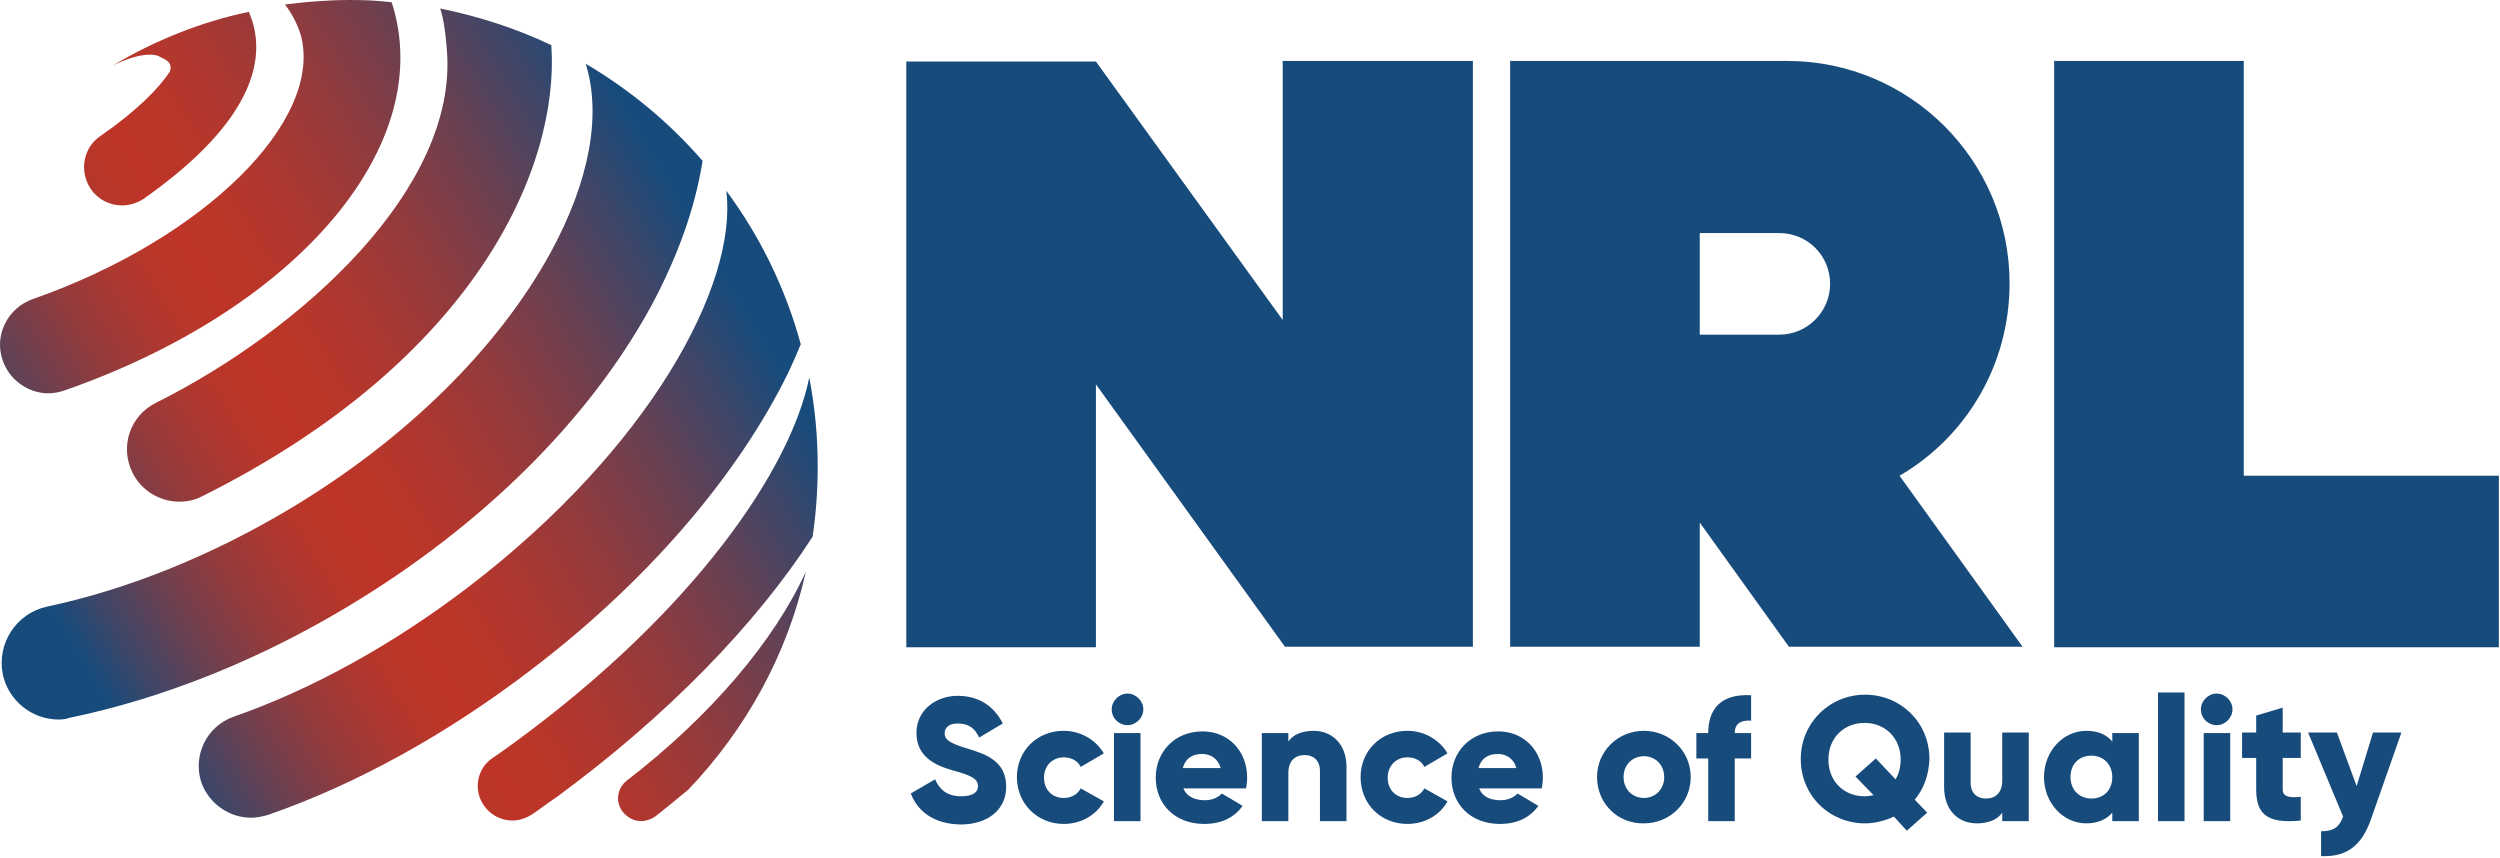
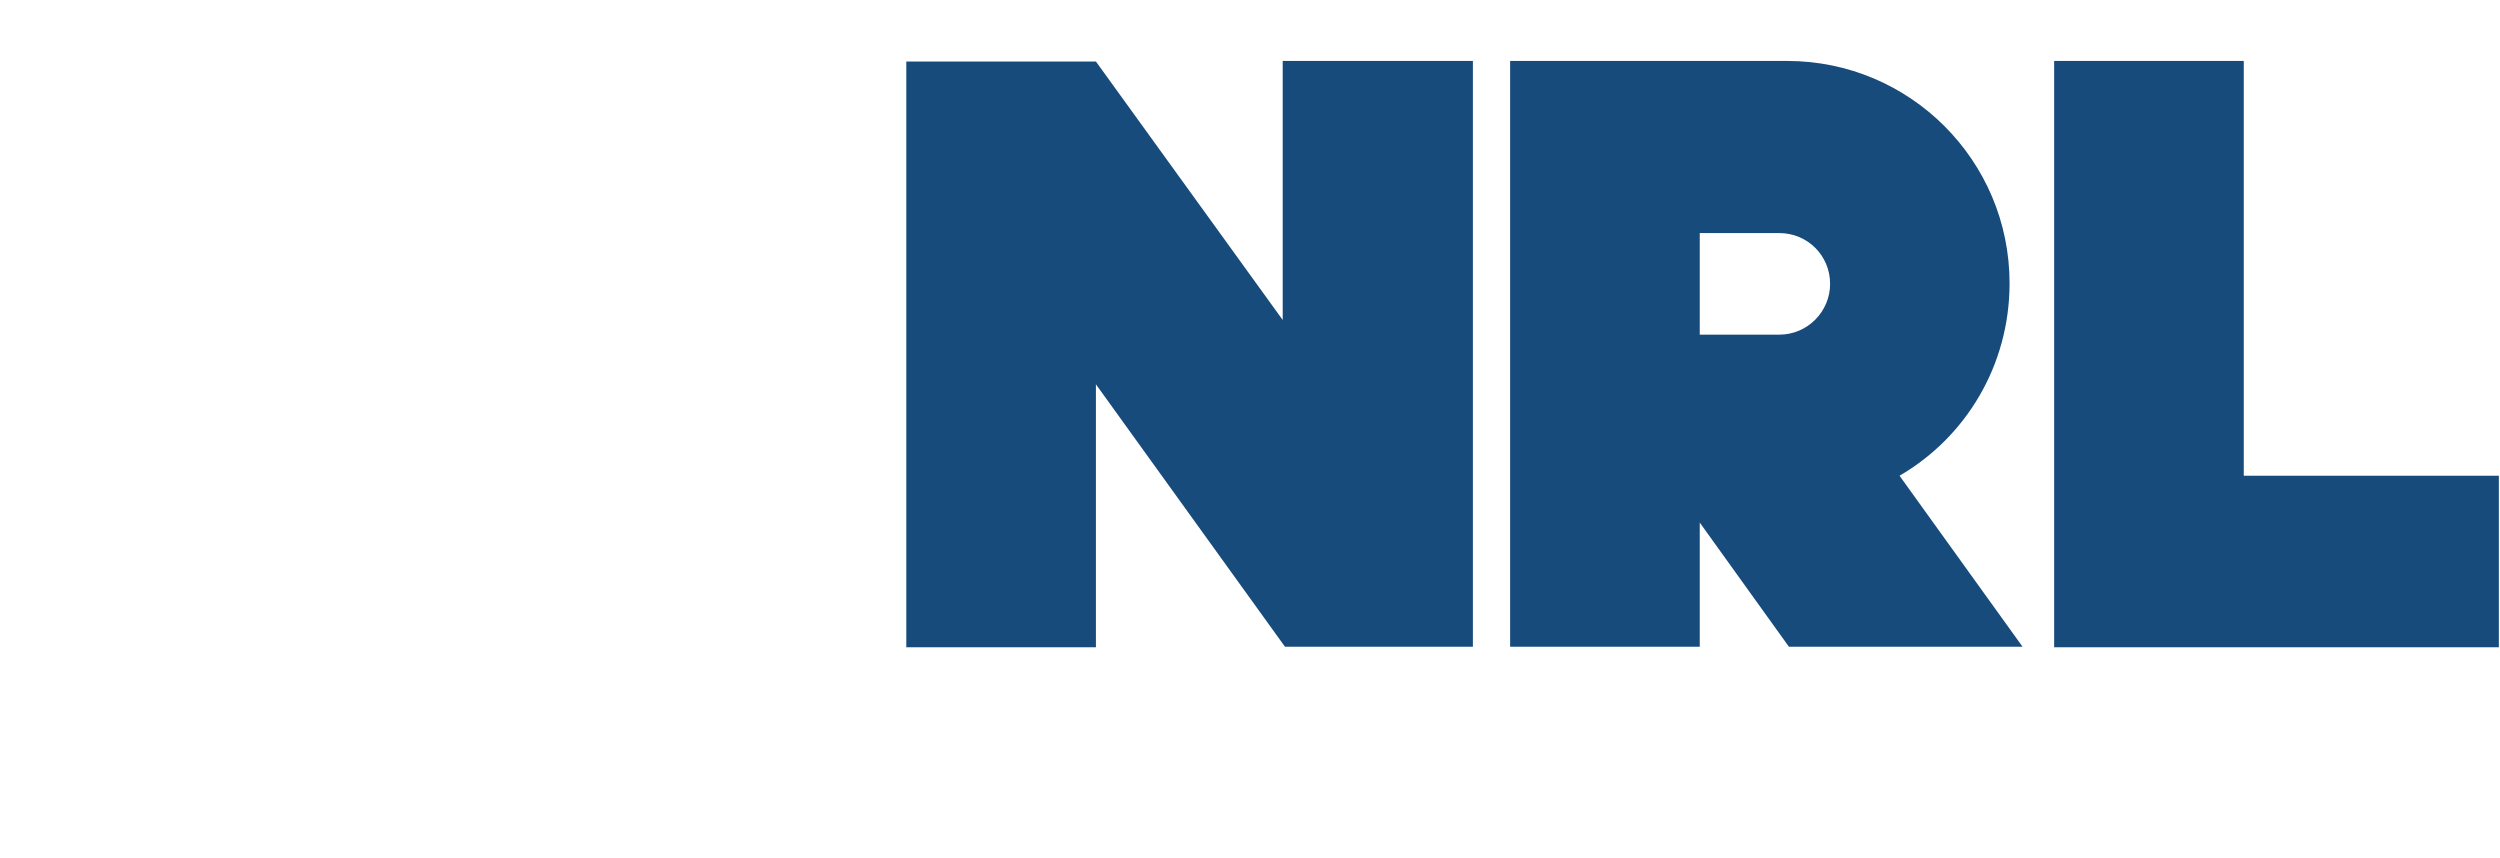
<svg xmlns="http://www.w3.org/2000/svg" width="443px" height="152px" viewBox="0 0 443 152" version="1.1">
  <title>NRL Logo/Primary</title>
  <defs>
    <linearGradient x1="-5.224%" y1="84.535%" x2="87.005%" y2="30.057%" id="linearGradient-1">
      <stop stop-color="#164B7C" offset="14.54%" />
      <stop stop-color="#3F4667" offset="19.83%" />
      <stop stop-color="#6C4050" offset="26.54%" />
      <stop stop-color="#903B3E" offset="33%" />
      <stop stop-color="#A93832" offset="39.03%" />
      <stop stop-color="#B9362A" offset="44.49%" />
      <stop stop-color="#BE3527" offset="48.85%" />
      <stop stop-color="#B8362A" offset="55.28%" />
      <stop stop-color="#A93832" offset="63.44%" />
      <stop stop-color="#8F3B3F" offset="72.55%" />
      <stop stop-color="#6A4051" offset="82.33%" />
      <stop stop-color="#3C4669" offset="92.54%" />
      <stop stop-color="#164B7C" offset="100%" />
    </linearGradient>
  </defs>
  <g id="NRL-Logo/Primary" stroke="none" stroke-width="1" fill="none" fill-rule="evenodd">
    <path d="M442.796,84.3 L442.796,114.7 L363.996,114.7 L363.996,10.8 L397.596,10.8 L397.596,84.3 L442.796,84.3 Z M260.896,10.8 L227.296,10.8 L227.296,56.7 L194.196,10.9 L194.196,10.9 L160.596,10.9 L160.596,114.7 L194.196,114.7 L194.196,68.1 L227.696,114.6 L260.996,114.6 L260.996,10.8 L260.896,10.8 Z M336.596,84.3 C348.296,77.5 356.096,64.8 356.096,50.2 C356.096,28.4 338.396,10.8 316.696,10.8 L267.596,10.8 L267.596,114.6 L301.196,114.6 L301.196,92.6 L316.996,114.6 L358.396,114.6 L336.596,84.3 Z M315.296,59.3 L301.196,59.3 L301.196,41.3 L315.296,41.3 C320.296,41.3 324.296,45.3 324.296,50.3 C324.296,55.2 320.296,59.3 315.296,59.3 Z" id="Shape" fill="#164B7C" fill-rule="nonzero" />
-     <path d="M161.396,140.6 L165.696,138.1 C166.496,139.9 167.796,141.1 170.296,141.1 C172.696,141.1 173.296,140.2 173.296,139.3 C173.296,138 172.096,137.4 168.796,136.5 C165.596,135.6 162.396,134 162.396,129.9 C162.396,125.7 165.996,123.3 169.696,123.3 C173.296,123.3 176.096,125 177.696,128.2 L173.496,130.7 C172.796,129.1 171.696,128.2 169.696,128.2 C168.096,128.2 167.396,129 167.396,129.9 C167.396,130.9 167.896,131.6 171.296,132.6 C174.596,133.6 178.296,134.8 178.296,139.4 C178.296,143.6 174.896,146.1 170.196,146.1 C165.496,146 162.596,143.8 161.396,140.6 Z M180.196,137.7 C180.196,133.1 183.696,129.5 188.496,129.5 C191.496,129.5 194.196,131.1 195.596,133.5 L191.496,135.9 C190.996,134.8 189.796,134.2 188.496,134.2 C186.496,134.2 184.996,135.7 184.996,137.8 C184.996,140 186.496,141.4 188.496,141.4 C189.896,141.4 190.996,140.7 191.496,139.7 L195.596,142 C194.296,144.4 191.596,146 188.496,146 C183.796,146 180.196,142.4 180.196,137.7 Z M196.996,125.7 C196.996,124.2 198.296,122.9 199.796,122.9 C201.296,122.9 202.596,124.2 202.596,125.7 C202.596,127.2 201.296,128.5 199.796,128.5 C198.296,128.5 196.996,127.3 196.996,125.7 Z M197.396,129.9 L202.096,129.9 L202.096,145.5 L197.396,145.5 L197.396,129.9 Z M213.496,141.8 C214.796,141.8 215.896,141.3 216.496,140.6 L220.196,142.8 C218.696,144.9 216.396,146 213.396,146 C208.096,146 204.796,142.4 204.796,137.8 C204.796,133.2 208.196,129.6 213.096,129.6 C217.696,129.6 220.996,133.1 220.996,137.8 C220.996,138.5 220.896,139.1 220.796,139.7 L209.696,139.7 C210.296,141.2 211.796,141.8 213.496,141.8 Z M216.296,136.1 C215.796,134.3 214.396,133.6 212.996,133.6 C211.196,133.6 209.996,134.5 209.596,136.1 L216.296,136.1 Z M238.596,135.9 L238.596,145.5 L233.896,145.5 L233.896,136.6 C233.896,134.7 232.696,133.8 231.196,133.8 C229.496,133.8 228.296,134.8 228.296,137 L228.296,145.5 L223.596,145.5 L223.596,129.9 L228.296,129.9 L228.296,131.4 C229.096,130.2 230.696,129.5 232.796,129.5 C235.896,129.5 238.596,131.7 238.596,135.9 Z M241.096,137.7 C241.096,133.1 244.596,129.5 249.396,129.5 C252.396,129.5 255.096,131.1 256.496,133.5 L252.396,135.9 C251.896,134.8 250.696,134.2 249.396,134.2 C247.396,134.2 245.896,135.7 245.896,137.8 C245.896,140 247.396,141.4 249.396,141.4 C250.796,141.4 251.896,140.7 252.396,139.7 L256.496,142 C255.196,144.4 252.496,146 249.396,146 C244.596,146 241.096,142.4 241.096,137.7 Z M265.896,141.8 C267.196,141.8 268.296,141.3 268.896,140.6 L272.596,142.8 C271.096,144.9 268.796,146 265.796,146 C260.496,146 257.196,142.4 257.196,137.8 C257.196,133.2 260.596,129.6 265.496,129.6 C270.096,129.6 273.396,133.1 273.396,137.8 C273.396,138.5 273.296,139.1 273.196,139.7 L262.096,139.7 C262.696,141.2 264.096,141.8 265.896,141.8 Z M268.696,136.1 C268.196,134.3 266.796,133.6 265.396,133.6 C263.596,133.6 262.396,134.5 261.996,136.1 L268.696,136.1 Z M282.996,137.7 C282.996,133.1 286.696,129.5 291.296,129.5 C295.896,129.5 299.596,133.1 299.596,137.7 C299.596,142.3 295.896,145.9 291.296,145.9 C286.696,146 282.996,142.4 282.996,137.7 Z M294.896,137.7 C294.896,135.5 293.296,134 291.296,134 C289.296,134 287.696,135.5 287.696,137.7 C287.696,139.9 289.296,141.4 291.296,141.4 C293.296,141.4 294.896,139.9 294.896,137.7 Z M307.396,129.9 L310.296,129.9 L310.296,134.4 L307.396,134.4 L307.396,145.5 L302.696,145.5 L302.696,134.4 L300.596,134.4 L300.596,129.9 L302.696,129.9 C302.696,125.5 305.096,122.9 310.296,123.2 L310.296,127.7 C308.596,127.6 307.396,128.1 307.396,129.9 Z M339.296,141.7 L341.496,144 L337.896,147.2 L335.596,144.7 C334.096,145.4 332.296,145.9 330.496,145.9 C324.196,145.9 319.096,141 319.096,134.5 C319.096,128.1 324.196,123.1 330.496,123.1 C336.796,123.1 341.896,128 341.896,134.5 C341.796,137.3 340.896,139.8 339.296,141.7 Z M331.996,140.9 L328.796,137.6 L332.396,134.4 L335.896,138.1 C336.496,137.1 336.796,135.9 336.796,134.6 C336.796,130.7 333.996,128.1 330.396,128.1 C326.796,128.1 323.996,130.7 323.996,134.6 C323.996,138.5 326.796,141.1 330.396,141.1 C330.996,141.1 331.496,141 331.996,140.9 Z M359.496,129.9 L359.496,145.5 L354.796,145.5 L354.796,144 C353.996,145.2 352.396,145.9 350.296,145.9 C347.096,145.9 344.496,143.7 344.496,139.4 L344.496,129.8 L349.196,129.8 L349.196,138.7 C349.196,140.6 350.396,141.5 351.896,141.5 C353.596,141.5 354.796,140.5 354.796,138.3 L354.796,129.8 L359.496,129.8 L359.496,129.9 Z M378.996,129.9 L378.996,145.5 L374.296,145.5 L374.296,144 C373.296,145.2 371.696,145.9 369.696,145.9 C365.596,145.9 362.196,142.3 362.196,137.7 C362.196,133.1 365.596,129.5 369.696,129.5 C371.796,129.5 373.296,130.2 374.296,131.4 L374.296,129.9 L378.996,129.9 L378.996,129.9 Z M374.296,137.7 C374.296,135.4 372.696,133.9 370.596,133.9 C368.396,133.9 366.896,135.4 366.896,137.7 C366.896,140 368.496,141.5 370.596,141.5 C372.696,141.5 374.296,140.1 374.296,137.7 Z M382.396,122.7 L387.096,122.7 L387.096,145.5 L382.396,145.5 L382.396,122.7 Z M389.996,125.7 C389.996,124.2 391.296,122.9 392.796,122.9 C394.296,122.9 395.596,124.2 395.596,125.7 C395.596,127.2 394.296,128.5 392.796,128.5 C391.296,128.5 389.996,127.3 389.996,125.7 Z M390.496,129.9 L395.196,129.9 L395.196,145.5 L390.496,145.5 L390.496,129.9 Z M404.496,134.4 L404.496,139.9 C404.496,141.2 405.696,141.4 407.696,141.2 L407.696,145.4 C401.596,146 399.796,144.2 399.796,139.8 L399.796,134.3 L397.296,134.3 L397.296,129.8 L399.796,129.8 L399.796,126.8 L404.496,125.4 L404.496,129.8 L407.696,129.8 L407.696,134.3 L404.496,134.3 L404.496,134.4 Z M425.496,129.9 L420.196,145 C418.496,150 415.696,151.9 411.296,151.7 L411.296,147.3 C413.496,147.3 414.496,146.6 415.196,144.7 L408.996,129.8 L414.096,129.8 L417.596,139.3 L420.496,129.8 L425.496,129.8 L425.496,129.9 Z" id="Shape" fill="#164B7C" fill-rule="nonzero" />
-     <path d="M10.396,127.5 C5.696,127.5 1.496,124.2 0.496,119.5 C-0.604,114 2.896,108.7 8.296,107.5 C22.496,104.5 37.396,98.5 51.296,90.2 C71.896,77.9 88.296,61.7 97.596,44.7 C104.496,32 106.596,20.4 103.796,11.3 C111.596,15.9 118.596,21.7 124.496,28.5 C123.196,36.8 120.096,45.5 115.296,54.4 C104.296,74.5 85.296,93.3 61.596,107.5 C45.796,117 28.796,123.8 12.296,127.2 C11.796,127.4 11.096,127.5 10.396,127.5 Z M143.396,66.9 C140.096,83.3 122.796,108.4 91.396,131.4 C89.996,132.4 88.696,133.4 87.296,134.3 C84.496,136.2 83.796,140 85.796,142.8 C86.996,144.5 88.896,145.4 90.796,145.4 C91.996,145.4 93.196,145 94.296,144.3 C95.796,143.3 97.196,142.2 98.696,141.2 C118.296,126.8 133.996,110.6 143.996,95.1 C144.596,91 144.896,86.9 144.896,82.6 C144.896,77.3 144.396,72 143.396,66.9 Z M44.496,144.9 C45.496,144.9 46.496,144.7 47.496,144.4 C63.096,139 79.196,130.1 94.096,118.7 C114.496,103.2 130.696,84.4 139.696,66 C140.496,64.3 141.196,62.7 141.896,61 C139.196,51.1 134.696,41.9 128.696,33.8 C130.796,50.4 115.096,79.5 82.896,104.1 C69.496,114.3 55.196,122.2 41.396,127 C36.596,128.7 34.096,133.9 35.696,138.7 C37.096,142.5 40.696,144.9 44.496,144.9 Z M111.096,138.3 C109.296,139.7 108.996,142.2 110.396,143.9 C111.196,144.9 112.396,145.5 113.596,145.5 C114.496,145.5 115.296,145.2 116.096,144.7 C118.096,143.1 120.096,141.5 121.996,139.9 C132.096,129.3 139.496,116.1 142.796,101.3 C137.196,113.6 125.896,126.9 111.096,138.3 Z M28.396,10.1 C29.096,10.5 30.696,10.9 30.096,12.7 C28.096,15.7 24.296,19.6 17.796,24.1 C14.696,26.2 13.996,30.4 16.096,33.5 C17.396,35.4 19.496,36.4 21.596,36.4 C22.896,36.4 24.296,36 25.496,35.2 C45.396,21.2 46.896,10.2 44.596,3.4 C44.396,3 44.296,2.5 44.096,2.1 C35.496,3.9 27.396,7.2 19.996,11.6 C24.496,9.4 27.296,9.4 28.396,10.1 Z M50.496,0.8 C51.796,2.5 52.696,4.3 53.296,6.2 C57.396,21.4 36.096,42.4 5.796,53 C1.296,54.6 -1.104,59.5 0.496,63.9 C1.696,67.4 5.096,69.7 8.596,69.7 C9.496,69.7 10.496,69.5 11.396,69.2 C52.096,55 76.696,26.6 69.796,1.7 C69.696,1.2 69.496,0.8 69.396,0.4 C66.996,0.1 64.596,0 62.196,0 C58.196,0 54.296,0.3 50.496,0.8 Z M27.596,71.4 C22.996,73.7 21.196,79.2 23.496,83.8 C25.096,87 28.396,88.9 31.796,88.9 C33.196,88.9 34.596,88.6 35.896,87.9 C83.996,63.9 99.196,29.9 97.696,8 C91.396,5 84.796,2.9 77.996,1.5 C78.396,2.6 78.896,4.9 79.196,9 C81.096,33.2 53.796,58.3 27.596,71.4 Z" id="Shape" fill="url(#linearGradient-1)" fill-rule="nonzero" />
  </g>
</svg>